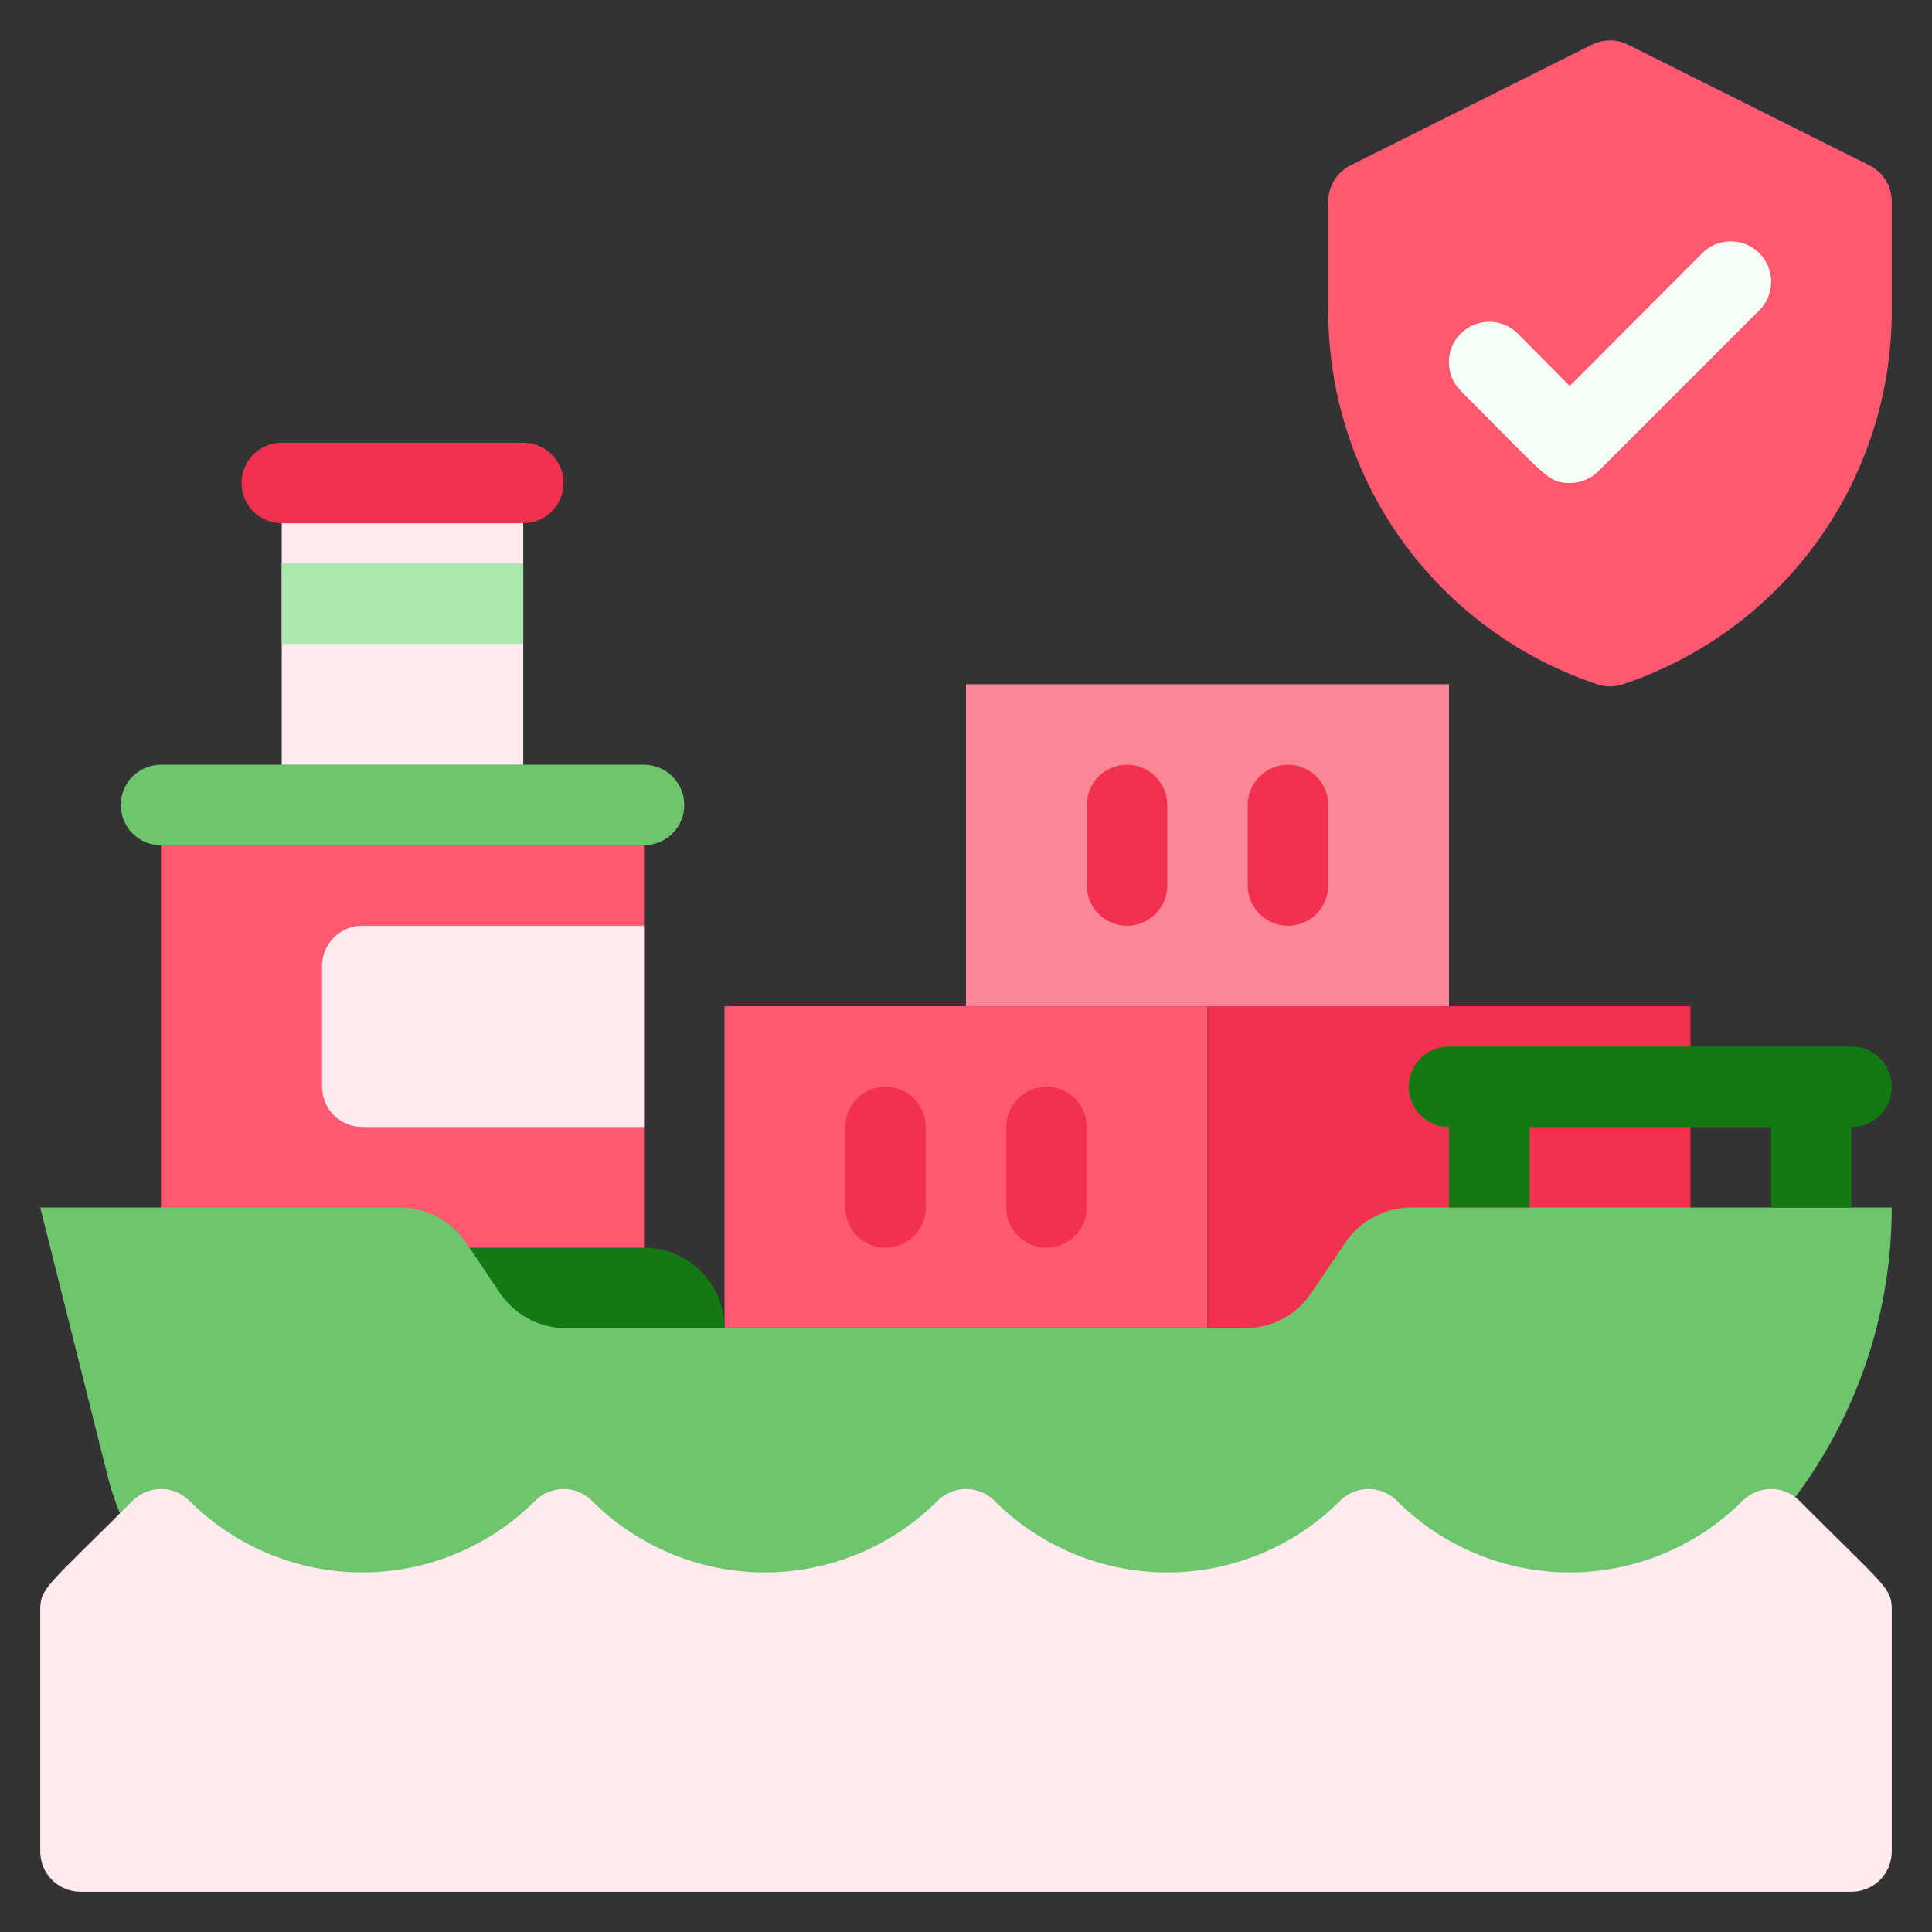
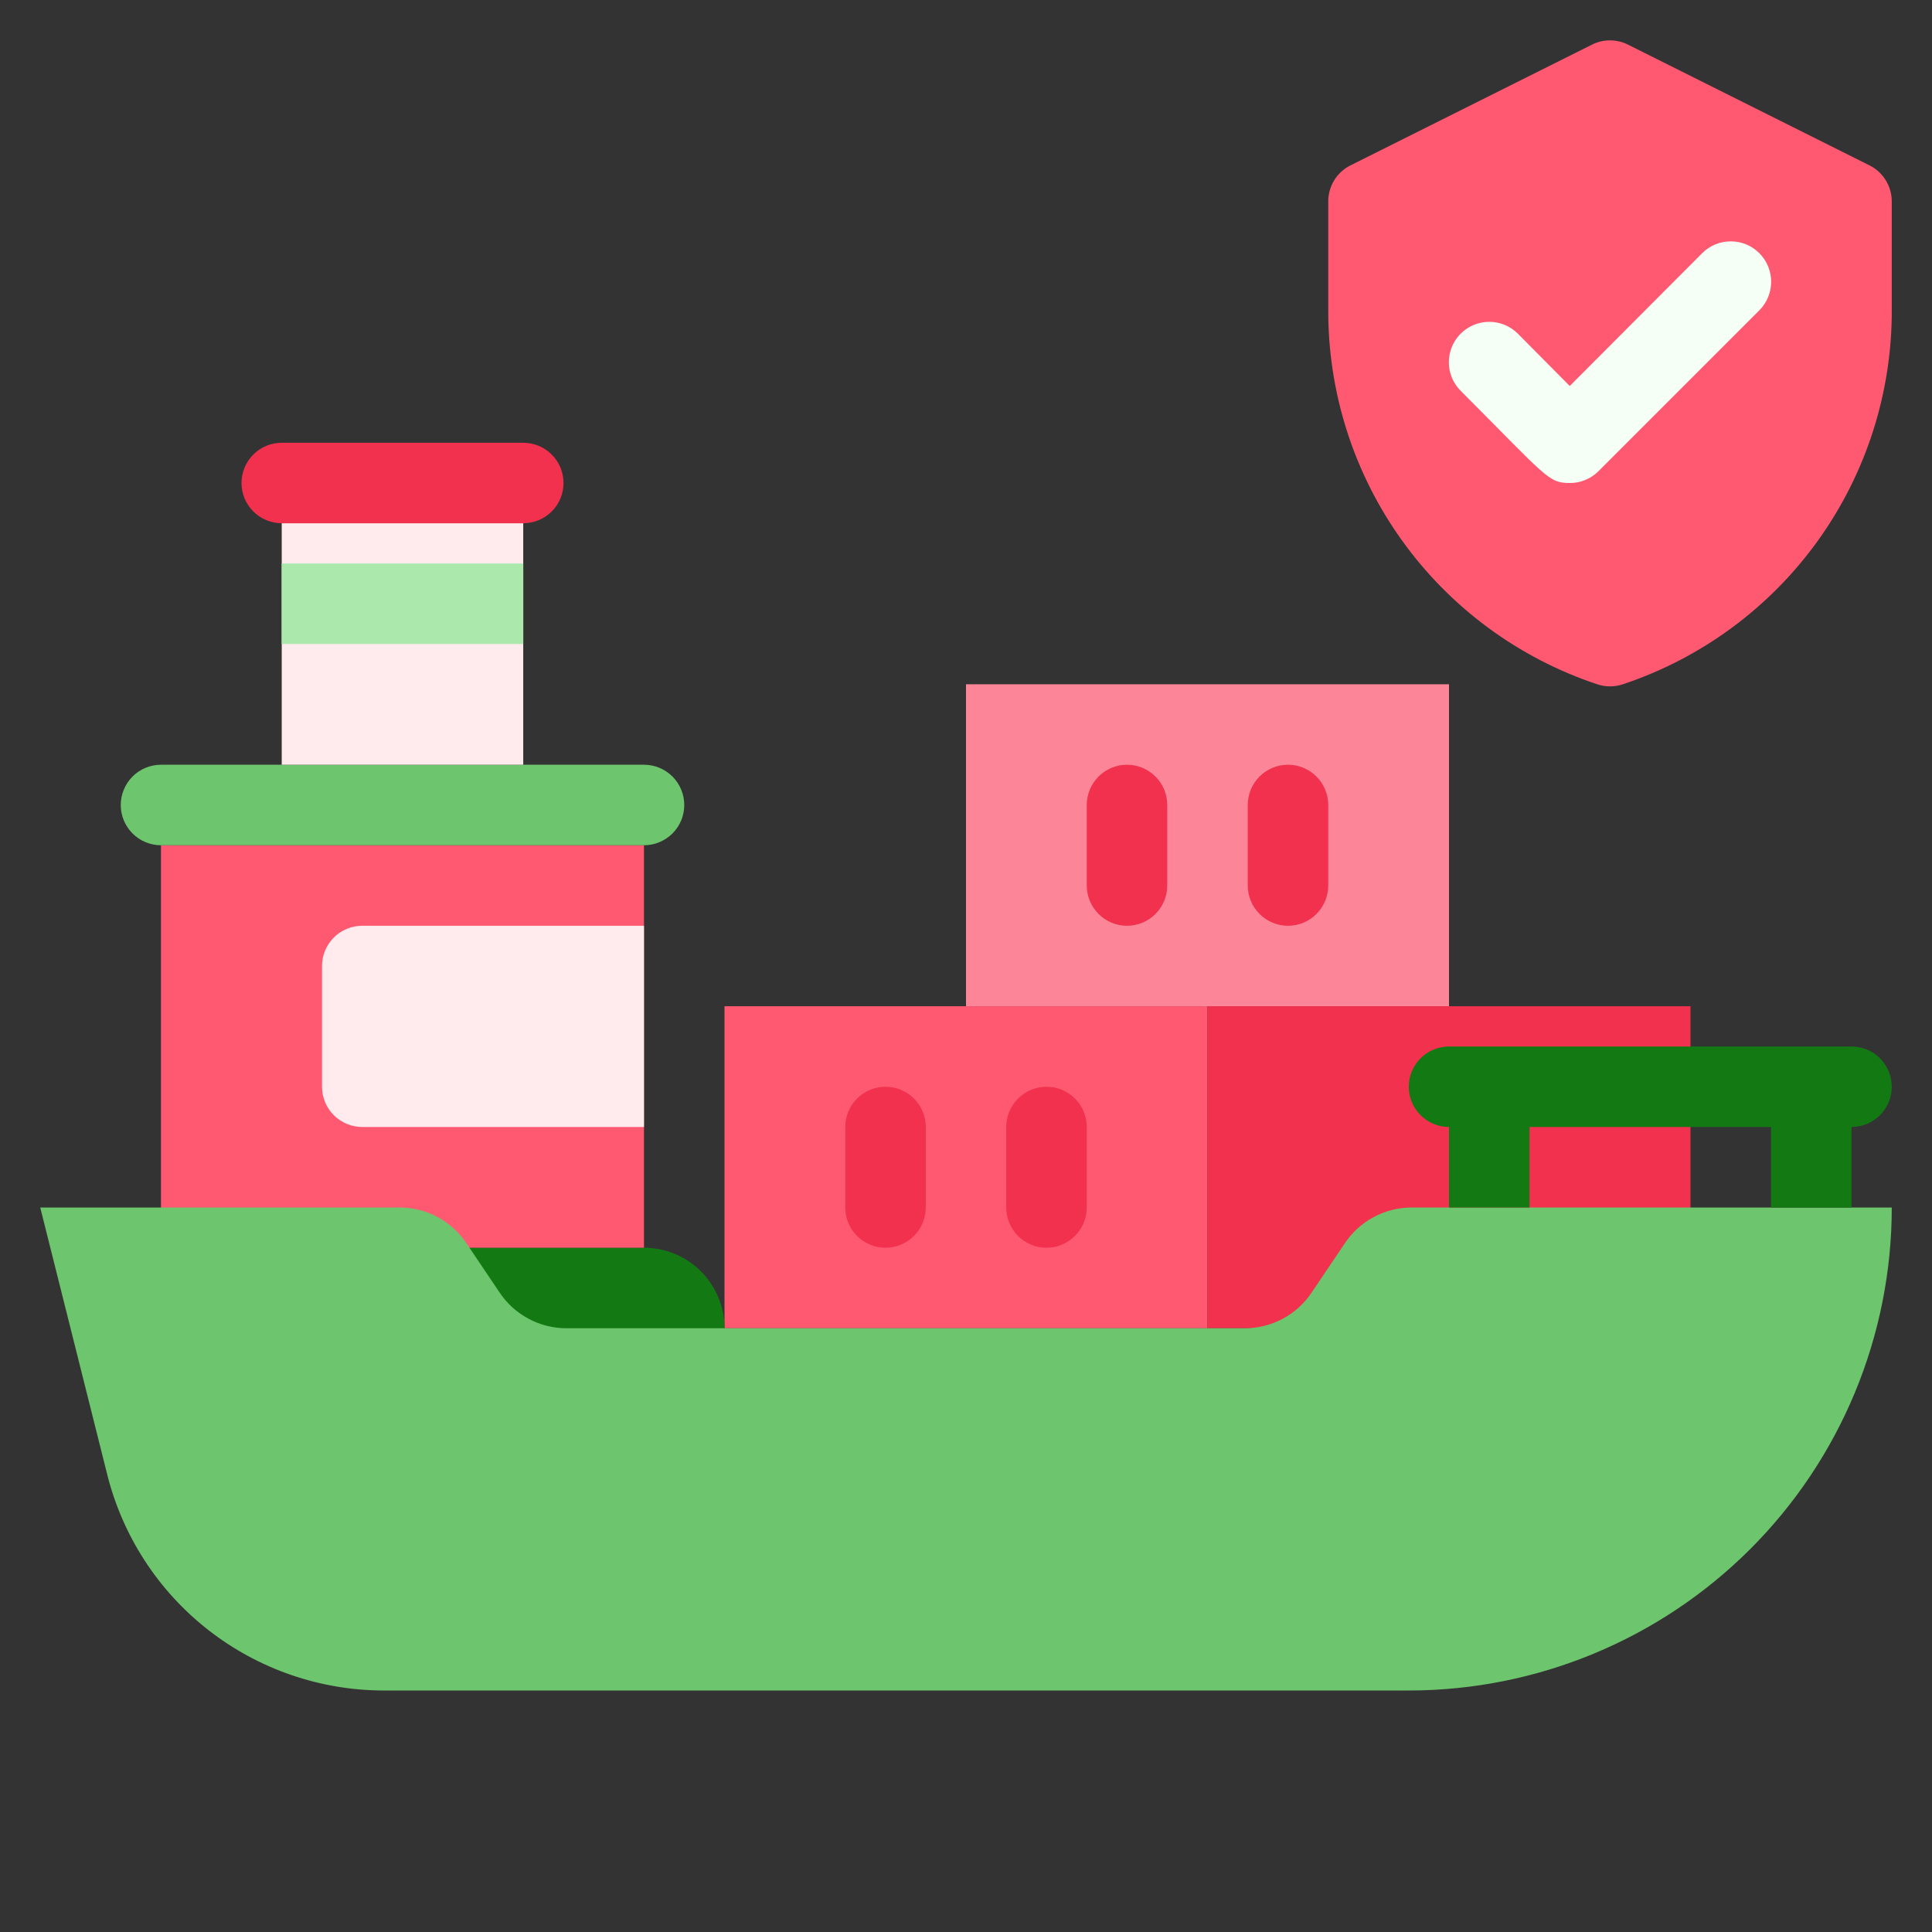
<svg xmlns="http://www.w3.org/2000/svg" width="40" height="40" viewBox="0 0 40 40" fill="none">
  <rect x="0" y="0" width="40" height="40" fill="#333333" stroke="none" />
  <g clip-path="url(#clip0_497_2109)">
    <path d="M15 20.833H25V27.5H15V20.833Z" fill="#FF5972" />
    <path d="M25 20.833H35V27.5H25V20.833Z" fill="#F1314E" />
    <path d="M20 14.167H30V20.833H20V14.167Z" fill="#FC8698" />
    <path d="M2.5 25.833H13.333C13.775 25.833 14.199 26.009 14.512 26.321C14.824 26.634 15 27.058 15 27.5V28.333H2.5V25.833Z" fill="#137A13" />
    <path d="M3.333 17.5H13.333V25.833H3.333V17.5Z" fill="#FF5972" />
    <path d="M39.167 25C39.167 27.652 38.113 30.196 36.238 32.071C34.362 33.946 31.819 35 29.167 35H7.95C6.631 35 5.35 34.558 4.311 33.746C3.272 32.934 2.535 31.797 2.217 30.517L0.833 25H8.275C8.549 25 8.818 25.068 9.059 25.198C9.301 25.327 9.506 25.514 9.658 25.742L10.342 26.758C10.494 26.986 10.699 27.173 10.941 27.302C11.182 27.432 11.451 27.5 11.725 27.5H25.775C26.049 27.5 26.318 27.432 26.559 27.302C26.801 27.173 27.006 26.986 27.158 26.758L27.842 25.742C27.994 25.514 28.199 25.327 28.441 25.198C28.682 25.068 28.951 25 29.225 25H39.167Z" fill="#6DC56D" />
-     <path d="M39.167 33.333V38.333C39.167 38.554 39.079 38.766 38.923 38.923C38.766 39.079 38.554 39.167 38.333 39.167H1.667C1.446 39.167 1.234 39.079 1.077 38.923C0.921 38.766 0.833 38.554 0.833 38.333V33.333C0.833 32.875 0.967 32.85 2.742 31.075C2.819 30.997 2.911 30.935 3.013 30.893C3.114 30.85 3.223 30.828 3.333 30.828C3.443 30.828 3.552 30.85 3.654 30.893C3.755 30.935 3.848 30.997 3.925 31.075C4.874 32.023 6.159 32.555 7.5 32.555C8.841 32.555 10.127 32.023 11.075 31.075C11.152 30.997 11.245 30.935 11.346 30.893C11.448 30.85 11.557 30.828 11.667 30.828C11.777 30.828 11.886 30.85 11.987 30.893C12.089 30.935 12.181 30.997 12.258 31.075C13.207 32.023 14.493 32.555 15.833 32.555C17.174 32.555 18.46 32.023 19.408 31.075C19.486 30.997 19.578 30.935 19.68 30.893C19.781 30.85 19.89 30.828 20 30.828C20.11 30.828 20.219 30.85 20.32 30.893C20.422 30.935 20.514 30.997 20.592 31.075C21.54 32.023 22.826 32.555 24.167 32.555C25.507 32.555 26.793 32.023 27.742 31.075C27.819 30.997 27.911 30.935 28.013 30.893C28.114 30.85 28.223 30.828 28.333 30.828C28.443 30.828 28.552 30.85 28.654 30.893C28.755 30.935 28.848 30.997 28.925 31.075C29.873 32.023 31.159 32.555 32.5 32.555C33.841 32.555 35.127 32.023 36.075 31.075C36.153 30.997 36.245 30.935 36.346 30.893C36.448 30.85 36.557 30.828 36.667 30.828C36.777 30.828 36.886 30.85 36.987 30.893C37.089 30.935 37.181 30.997 37.258 31.075C39.05 32.867 39.167 32.875 39.167 33.333Z" fill="#FFEAED" />
    <path d="M39.167 4.167V6.4C39.176 8.116 38.642 9.791 37.643 11.186C36.643 12.581 35.228 13.624 33.6 14.167C33.427 14.225 33.24 14.225 33.067 14.167C31.439 13.624 30.024 12.581 29.024 11.186C28.024 9.791 27.491 8.116 27.5 6.4V4.167C27.5 4.013 27.544 3.862 27.624 3.731C27.705 3.6 27.821 3.494 27.958 3.425L32.958 0.925C33.075 0.866 33.203 0.836 33.333 0.836C33.464 0.836 33.592 0.866 33.708 0.925L38.708 3.425C38.846 3.494 38.961 3.6 39.042 3.731C39.123 3.862 39.166 4.013 39.167 4.167Z" fill="#FF5972" />
    <path d="M32.5 10C32.05 10 32.025 9.875 30.242 8.092C30.085 7.935 29.997 7.722 29.997 7.5C29.997 7.278 30.085 7.065 30.242 6.908C30.399 6.751 30.611 6.663 30.833 6.663C31.055 6.663 31.268 6.751 31.425 6.908L32.5 7.992L35.242 5.242C35.319 5.164 35.412 5.102 35.513 5.06C35.615 5.018 35.723 4.997 35.833 4.997C35.943 4.997 36.052 5.018 36.154 5.06C36.255 5.102 36.347 5.164 36.425 5.242C36.503 5.319 36.564 5.412 36.606 5.513C36.648 5.615 36.67 5.723 36.67 5.833C36.67 5.943 36.648 6.052 36.606 6.154C36.564 6.255 36.503 6.347 36.425 6.425L33.092 9.758C33.014 9.836 32.921 9.897 32.82 9.938C32.718 9.98 32.61 10.001 32.5 10Z" fill="#F5FFF5" />
    <path d="M13.333 17.5H3.333C3.112 17.5 2.9 17.412 2.744 17.256C2.588 17.1 2.5 16.888 2.5 16.667C2.5 16.446 2.588 16.234 2.744 16.077C2.9 15.921 3.112 15.833 3.333 15.833H13.333C13.554 15.833 13.766 15.921 13.923 16.077C14.079 16.234 14.167 16.446 14.167 16.667C14.167 16.888 14.079 17.1 13.923 17.256C13.766 17.412 13.554 17.5 13.333 17.5Z" fill="#6DC56D" />
    <path d="M7.5 19.167H13.333V23.333H7.5C7.279 23.333 7.067 23.245 6.911 23.089C6.755 22.933 6.667 22.721 6.667 22.5V20C6.667 19.779 6.755 19.567 6.911 19.411C7.067 19.254 7.279 19.167 7.5 19.167Z" fill="#FFEAED" />
    <path d="M5.833 10.833H10.833V15.833H5.833V10.833Z" fill="#FFEAED" />
    <path d="M10.833 10.833H5.833C5.612 10.833 5.4 10.745 5.244 10.589C5.088 10.433 5 10.221 5 10C5 9.779 5.088 9.567 5.244 9.411C5.4 9.254 5.612 9.167 5.833 9.167H10.833C11.054 9.167 11.266 9.254 11.423 9.411C11.579 9.567 11.667 9.779 11.667 10C11.667 10.221 11.579 10.433 11.423 10.589C11.266 10.745 11.054 10.833 10.833 10.833Z" fill="#F1314E" />
    <path d="M5.833 11.667H10.833V13.333H5.833V11.667Z" fill="#ABE8AB" />
    <path d="M38.333 21.667H30C29.779 21.667 29.567 21.754 29.411 21.911C29.255 22.067 29.167 22.279 29.167 22.5C29.167 22.721 29.255 22.933 29.411 23.089C29.567 23.245 29.779 23.333 30 23.333V25H31.667V23.333H36.667V25H38.333V23.333C38.554 23.333 38.766 23.245 38.923 23.089C39.079 22.933 39.167 22.721 39.167 22.5C39.167 22.279 39.079 22.067 38.923 21.911C38.766 21.754 38.554 21.667 38.333 21.667Z" fill="#137A13" />
    <path d="M18.333 25.833C18.112 25.833 17.9 25.745 17.744 25.589C17.588 25.433 17.5 25.221 17.5 25V23.333C17.5 23.112 17.588 22.9 17.744 22.744C17.9 22.588 18.112 22.5 18.333 22.5C18.554 22.5 18.766 22.588 18.923 22.744C19.079 22.9 19.167 23.112 19.167 23.333V25C19.167 25.221 19.079 25.433 18.923 25.589C18.766 25.745 18.554 25.833 18.333 25.833ZM23.333 19.167C23.112 19.167 22.9 19.079 22.744 18.922C22.588 18.766 22.5 18.554 22.5 18.333V16.667C22.5 16.446 22.588 16.234 22.744 16.077C22.9 15.921 23.112 15.833 23.333 15.833C23.554 15.833 23.766 15.921 23.923 16.077C24.079 16.234 24.167 16.446 24.167 16.667V18.333C24.167 18.554 24.079 18.766 23.923 18.922C23.766 19.079 23.554 19.167 23.333 19.167ZM21.667 25.833C21.446 25.833 21.234 25.745 21.077 25.589C20.921 25.433 20.833 25.221 20.833 25V23.333C20.833 23.112 20.921 22.9 21.077 22.744C21.234 22.588 21.446 22.5 21.667 22.5C21.888 22.5 22.1 22.588 22.256 22.744C22.412 22.9 22.5 23.112 22.5 23.333V25C22.5 25.221 22.412 25.433 22.256 25.589C22.1 25.745 21.888 25.833 21.667 25.833ZM26.667 19.167C26.446 19.167 26.234 19.079 26.077 18.922C25.921 18.766 25.833 18.554 25.833 18.333V16.667C25.833 16.446 25.921 16.234 26.077 16.077C26.234 15.921 26.446 15.833 26.667 15.833C26.888 15.833 27.1 15.921 27.256 16.077C27.412 16.234 27.5 16.446 27.5 16.667V18.333C27.5 18.554 27.412 18.766 27.256 18.922C27.1 19.079 26.888 19.167 26.667 19.167Z" fill="#F1314E" />
  </g>
  <defs>
    <clipPath id="clip0_497_2109">
      <rect width="40" height="40" fill="white" />
    </clipPath>
  </defs>
</svg>